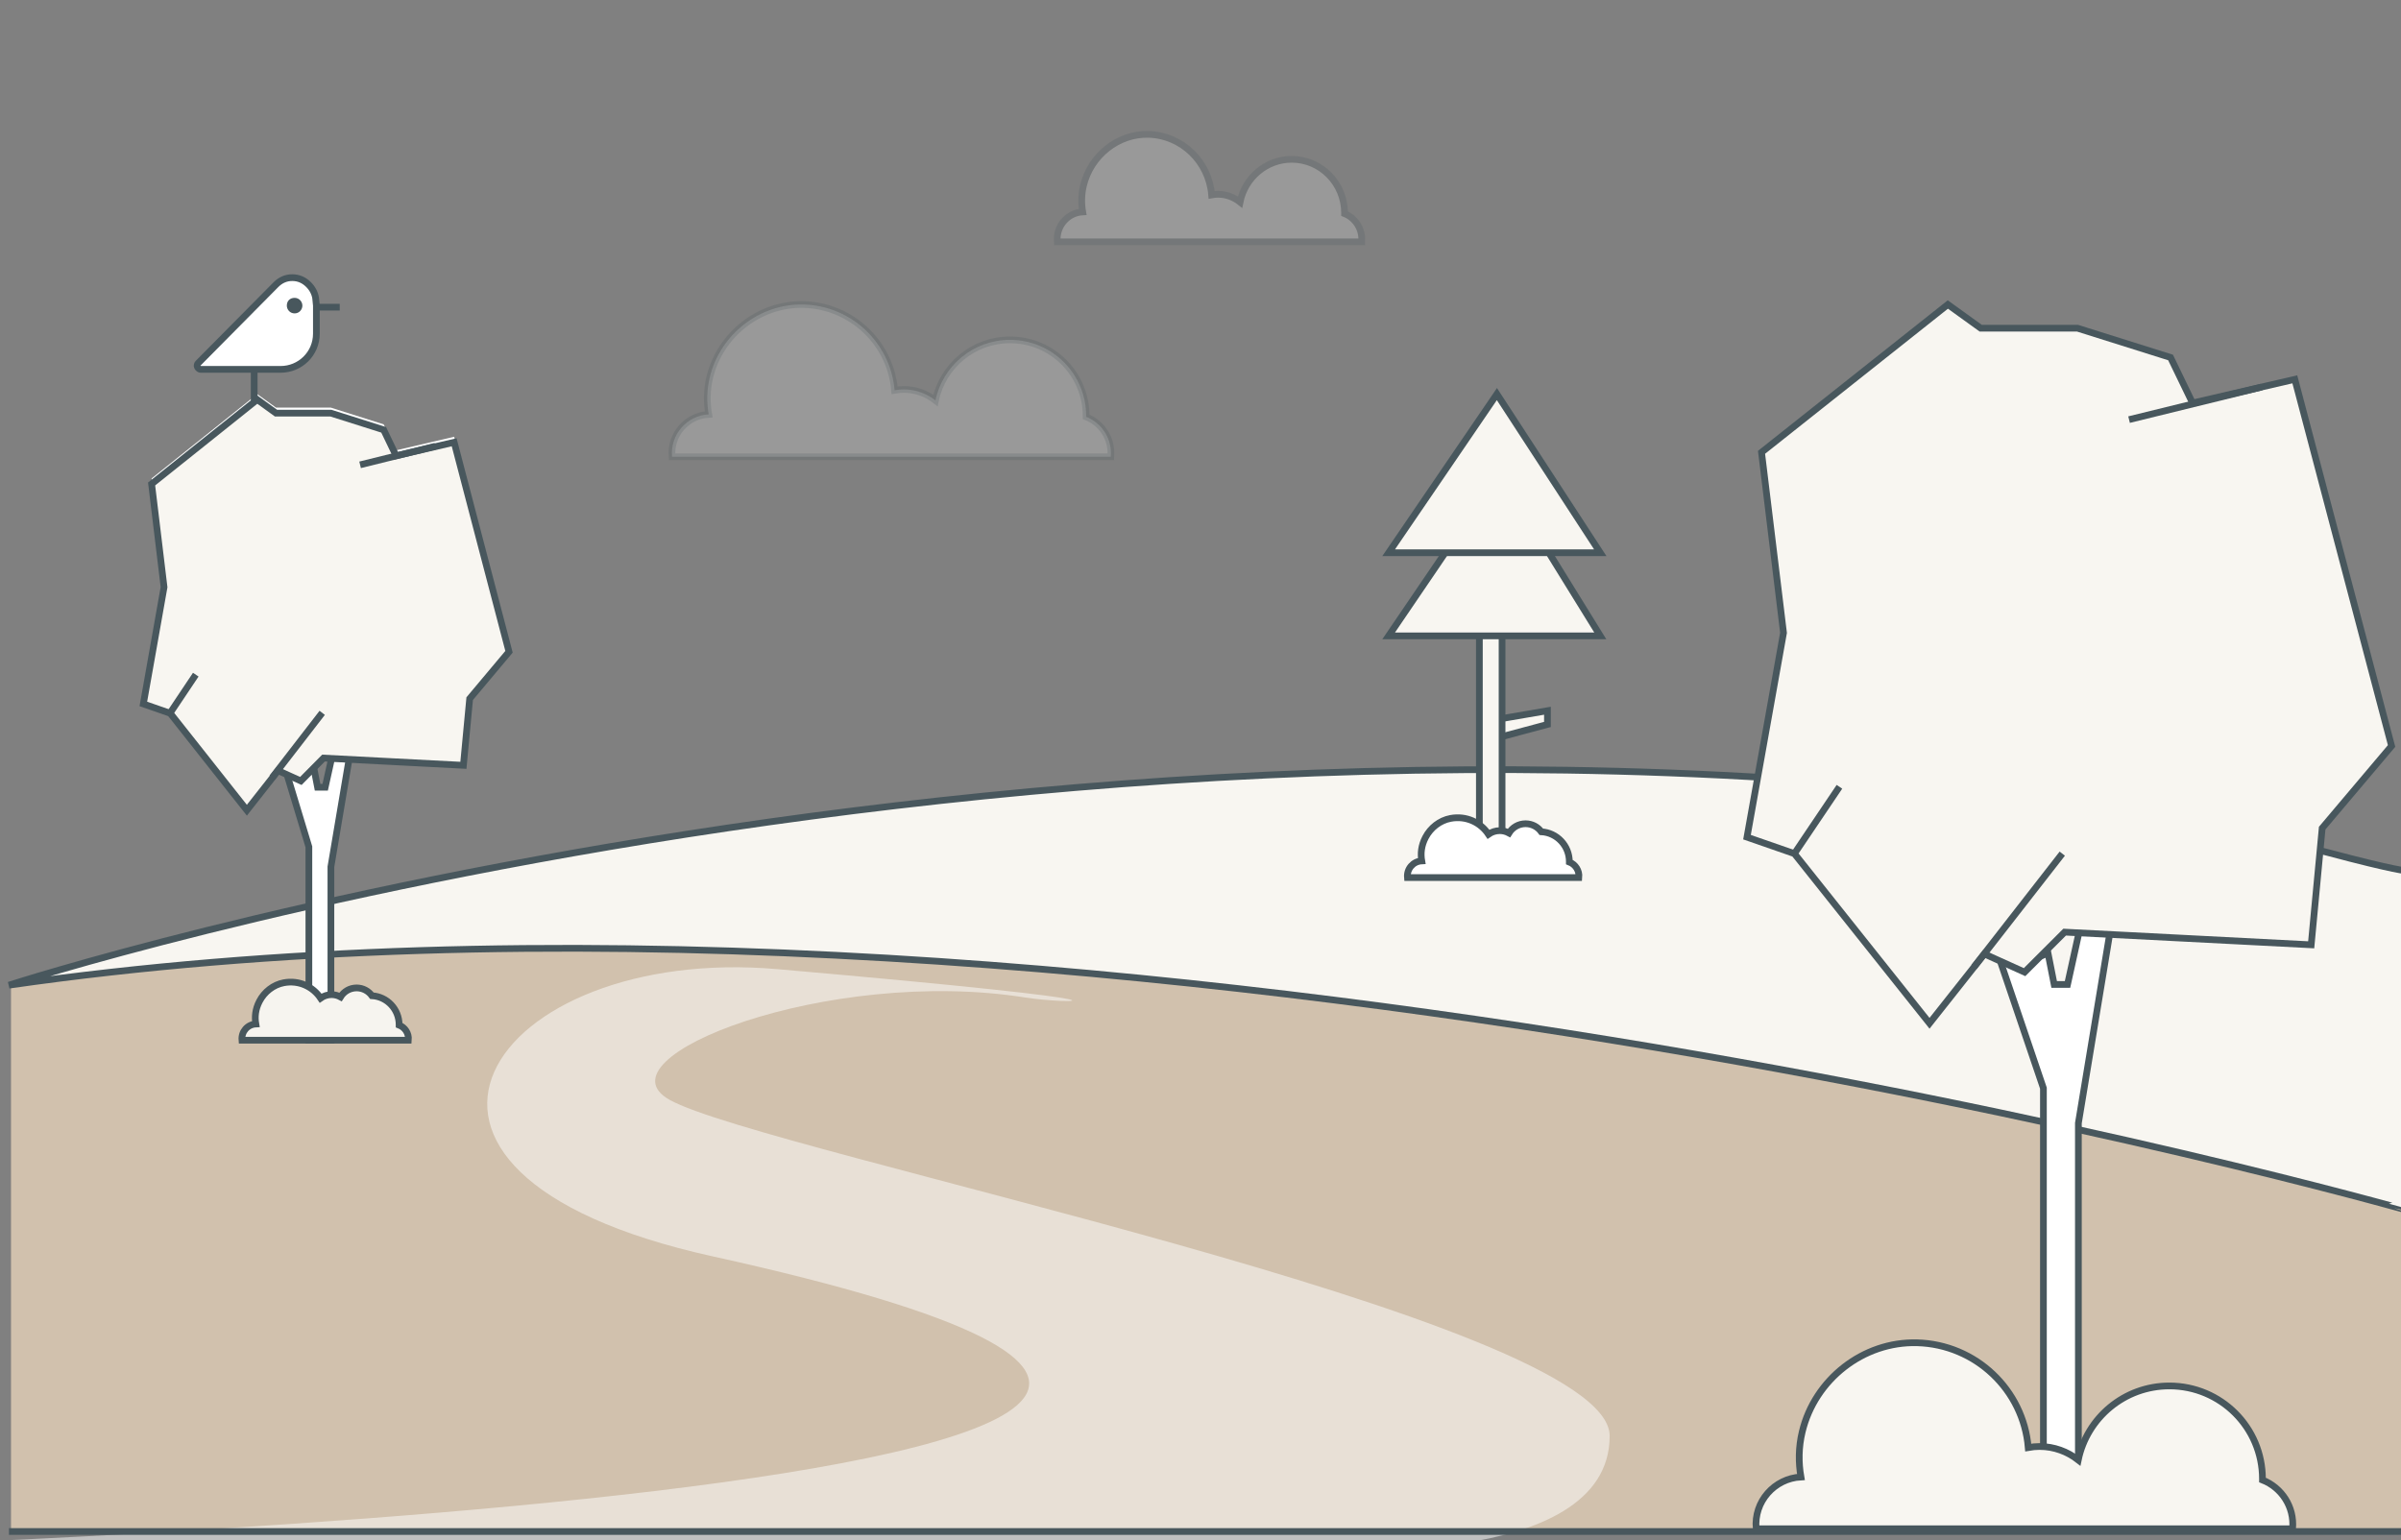
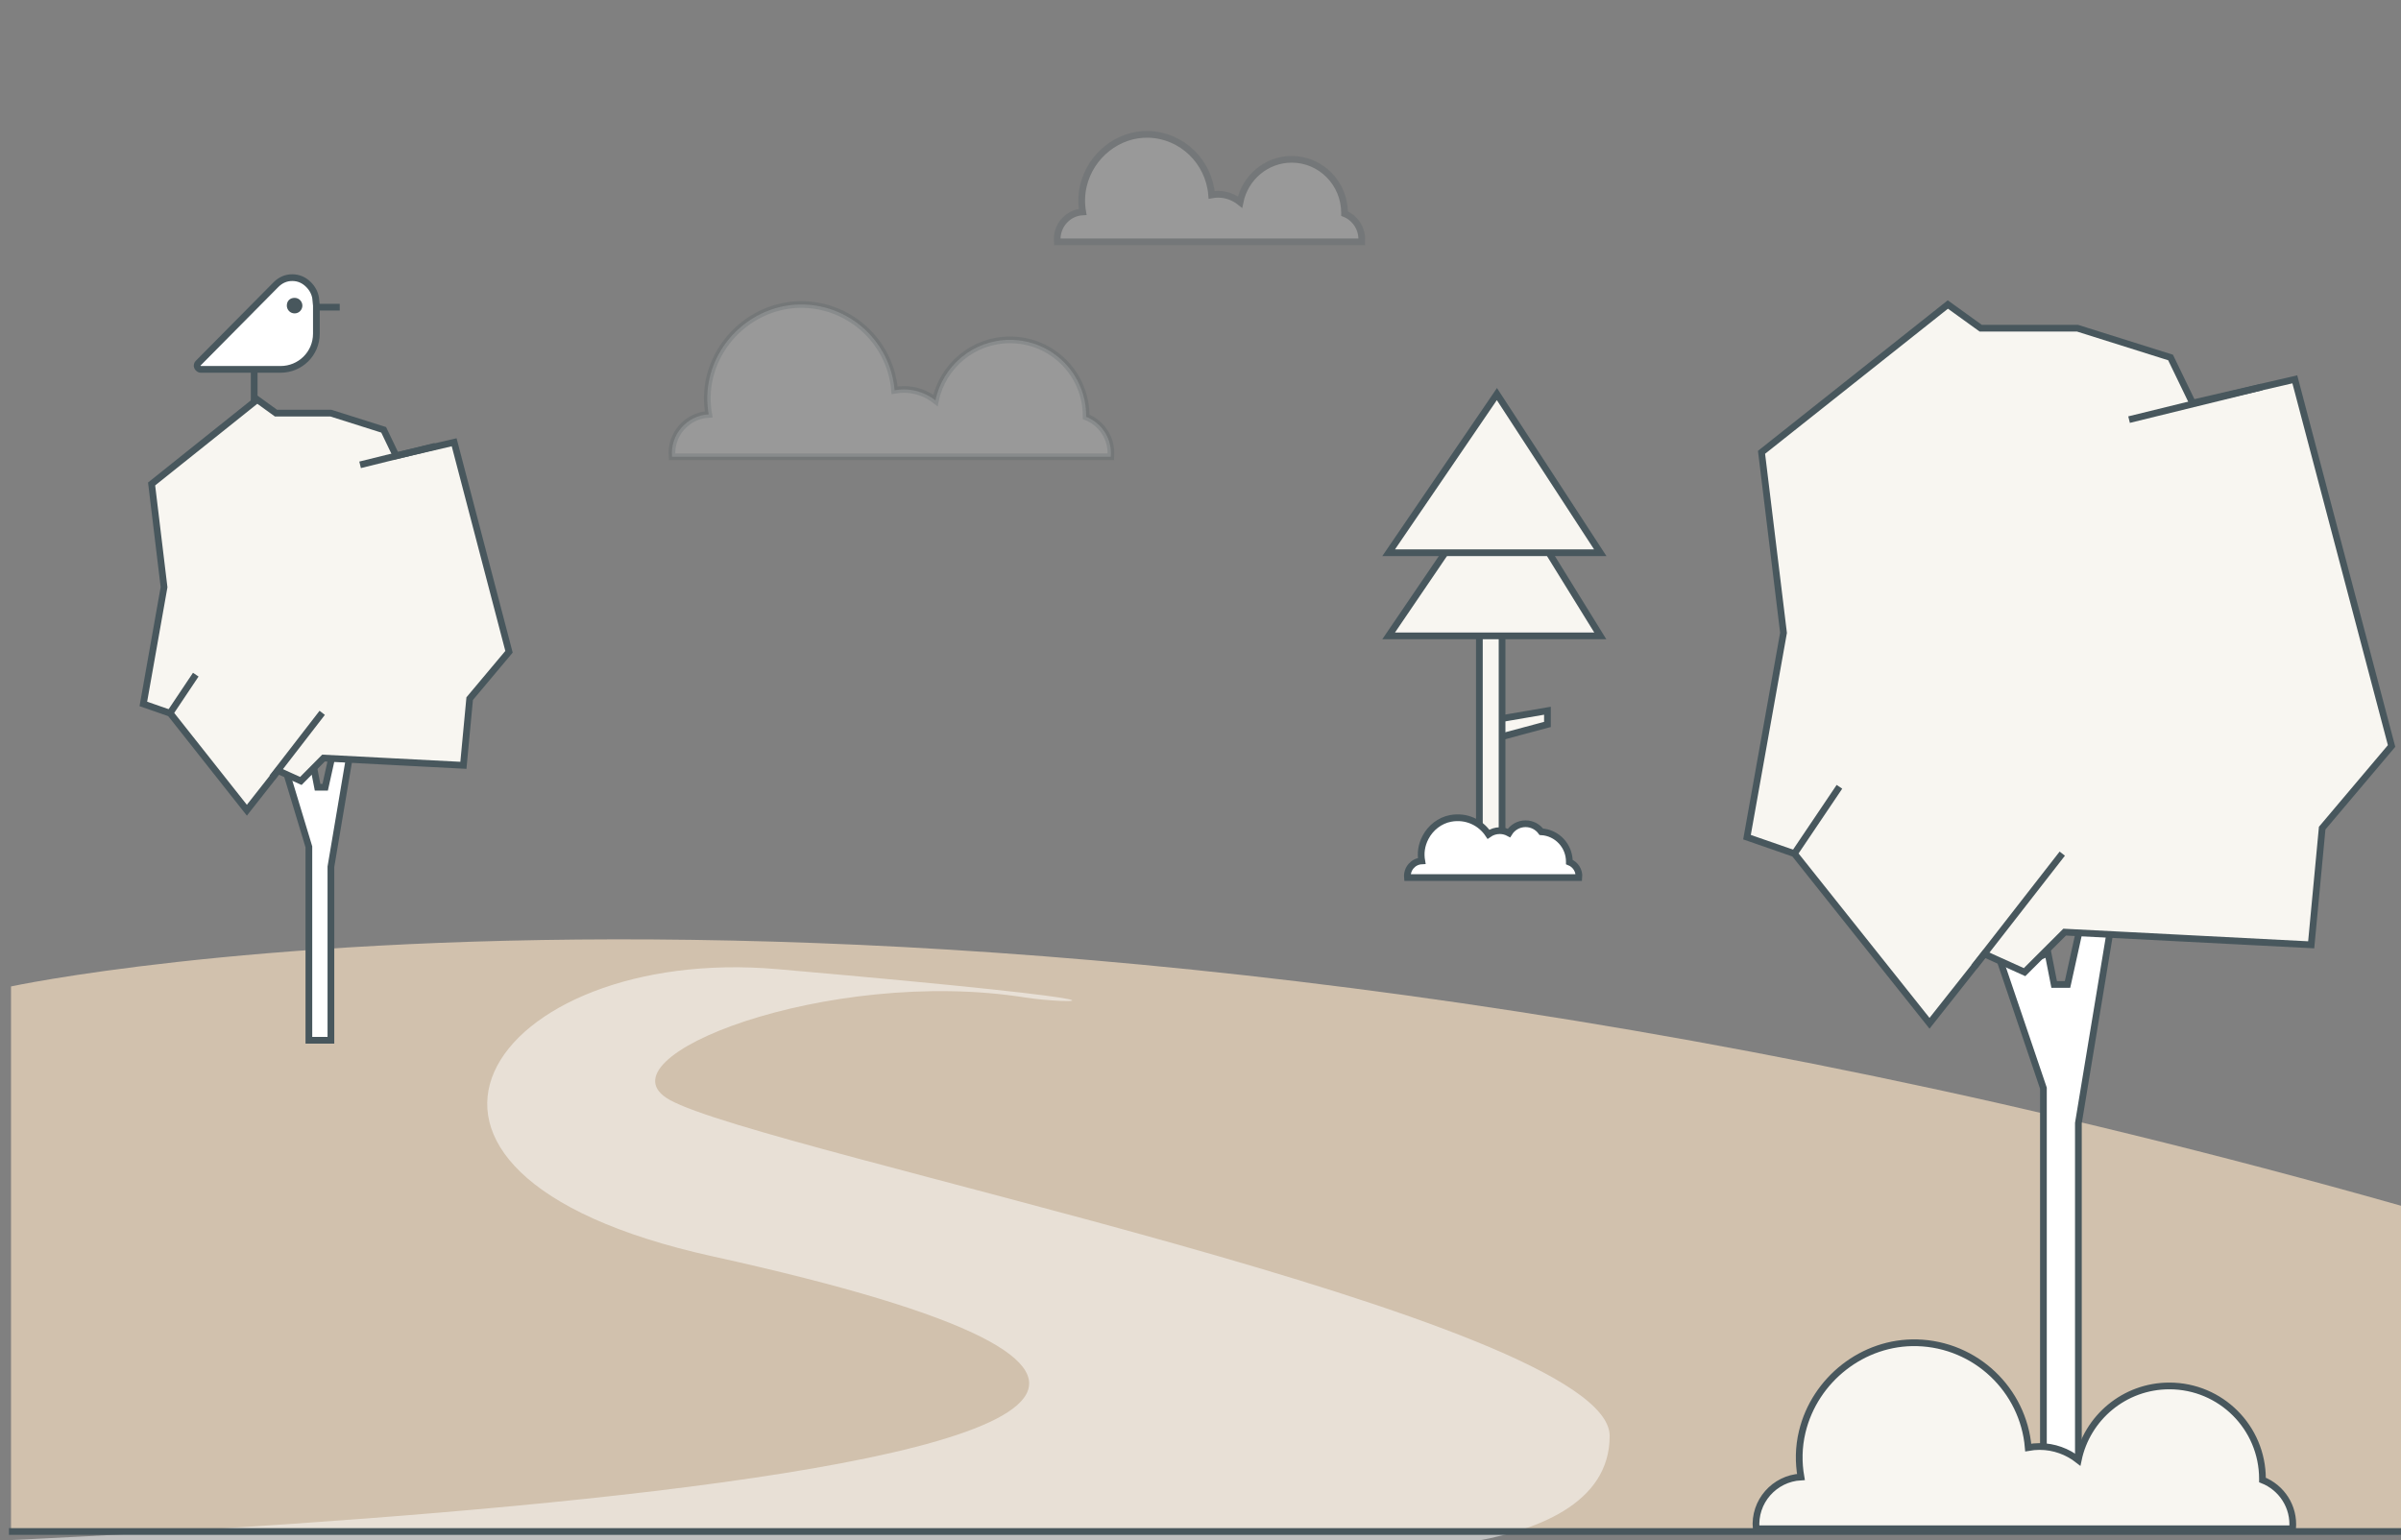
<svg xmlns="http://www.w3.org/2000/svg" width="268" height="172" viewBox="0 0 268 172" fill="none">
  <rect x="0" y="0" width="268" height="172" fill="#808080" stroke="none" />
  <g clip-path="url(#clip0_913_38364)">
    <path opacity="0.2" d="M123.982 50.988C123.982 50.976 123.982 50.976 123.982 50.988C124.161 48.98 122.966 47.223 121.233 46.542C121.233 46.506 121.233 46.47 121.233 46.446C121.233 41.749 117.433 37.948 112.736 37.948C108.637 37.948 105.219 40.852 104.418 44.713C103.438 43.948 102.219 43.482 100.881 43.482C100.534 43.482 100.188 43.518 99.853 43.578C99.411 38.306 95.061 34.147 89.706 34.004C84.794 33.872 80.373 37.35 79.225 42.131C78.879 43.566 78.879 44.964 79.106 46.267C76.692 46.398 74.791 48.502 75.018 51H123.982V50.988Z" fill="white" stroke="#48575D" stroke-width="0.75" stroke-miterlimit="10" />
    <path opacity="0.8" d="M1.229 110.141C1.229 110.141 103.438 87.99 268 134.627C268 156.778 268 170.771 268 170.771H1.229V110.141Z" fill="#E4D0B8" />
-     <path opacity="0.5" d="M-23 172.92C-23 172.92 199.071 166.629 79.541 140.277C36.698 130.829 55.003 105.434 86.769 108.211C131.53 112.118 119.249 112.142 114.467 111.381C92.51 107.879 66.313 118.089 74.746 122.806C85.171 128.642 179.672 147.292 179.672 160.327C179.672 175.487 146.897 172.932 146.897 172.932H-23V172.92Z" fill="white" />
-     <path d="M1 110C1 110 129.353 68.296 257.71 94.686C258.399 94.821 259.075 94.993 259.751 95.165C267.496 97.229 268.627 97.229 268.627 97.229V135.118C268.615 135.131 120.617 92.775 1 110Z" fill="#F8F6F1" stroke="#48575D" stroke-width="0.75" stroke-miterlimit="10" />
+     <path opacity="0.5" d="M-23 172.92C-23 172.92 199.071 166.629 79.541 140.277C36.698 130.829 55.003 105.434 86.769 108.211C131.53 112.118 119.249 112.142 114.467 111.381C92.51 107.879 66.313 118.089 74.746 122.806C85.171 128.642 179.672 147.292 179.672 160.327C179.672 175.487 146.897 172.932 146.897 172.932H-23Z" fill="white" />
    <path d="M166.394 80.444L172.726 79.356V80.887L166.394 82.583V80.444Z" fill="#F8F6F1" stroke="#48575D" stroke-width="0.75" stroke-miterlimit="10" />
    <path d="M167.661 60.031H165.128V96.732H167.661V60.031Z" fill="#F8F6F1" stroke="#48575D" stroke-width="0.75" stroke-miterlimit="10" />
    <path d="M178.624 70.999H155L163.03 59.187H171.325L178.624 70.999Z" fill="#F8F6F1" stroke="#48575D" stroke-width="0.75" stroke-miterlimit="10" />
    <path d="M167.085 44L178.624 61.718H171.769H155L167.085 44Z" fill="#F8F6F1" stroke="#48575D" stroke-width="0.75" stroke-miterlimit="10" />
    <path d="M175.17 96.251C175.17 96.239 175.17 96.226 175.17 96.213C175.17 94.429 173.79 92.973 172.042 92.872C171.65 92.328 171.004 91.974 170.282 91.974C169.497 91.974 168.813 92.391 168.433 93.011C168.129 92.847 167.775 92.746 167.407 92.746C166.939 92.746 166.496 92.897 166.141 93.15C165.267 91.834 163.672 91.05 161.911 91.379C160.708 91.606 159.67 92.429 159.113 93.505C158.631 94.429 158.555 95.315 158.695 96.125C157.745 96.175 157.01 96.998 157.099 97.985H176.234C176.31 97.2 175.841 96.517 175.17 96.251Z" fill="white" stroke="#48575D" stroke-width="0.75" stroke-miterlimit="10" />
    <path d="M39.038 84.322L36.936 96.779V116.154H34.477V94.556L31.871 85.943L33.014 86.779L35.067 85.943L35.448 87.897H36.297L37.194 83.855L39.038 84.322Z" fill="white" stroke="#48575D" stroke-width="0.75" stroke-miterlimit="10" />
-     <path d="M18.311 64.947L16.922 53.423L28.712 44L30.802 45.511H36.924L42.825 47.379L44.214 50.278L50.693 48.767L56.815 72.159L52.426 77.393L51.725 84.838L36.112 84.027L33.58 86.582L31.035 85.427L27.556 89.85L19 79.027L16 77.982L18.311 64.947Z" fill="white" />
    <path d="M18.311 65.561L16.922 54.037L28.712 44.614L30.802 46.125H36.924L42.825 47.993L44.214 50.892L50.693 49.381L56.815 72.773L52.426 78.007L51.725 85.452L36.112 84.641L33.58 87.197L31.035 86.042L27.556 90.465L19 79.641L16 78.597L18.311 65.561Z" fill="#F8F6F1" stroke="#48575D" stroke-width="0.75" stroke-miterlimit="10" />
    <path d="M48.59 49.823L40.194 51.9" stroke="#48575D" stroke-width="0.75" stroke-miterlimit="10" />
    <path d="M30.384 86.816L35.965 79.592" stroke="#48575D" stroke-width="0.75" stroke-miterlimit="10" />
    <path d="M19 79.592L21.852 75.329" stroke="#48575D" stroke-width="0.75" stroke-miterlimit="10" />
-     <path d="M44.55 114.459C44.55 114.446 44.55 114.434 44.55 114.422C44.55 112.689 43.21 111.277 41.514 111.178C41.132 110.65 40.505 110.306 39.805 110.306C39.042 110.306 38.379 110.711 38.01 111.313C37.715 111.154 37.37 111.055 37.014 111.055C36.559 111.055 36.129 111.203 35.785 111.449C34.936 110.171 33.387 109.409 31.679 109.729C30.511 109.95 29.503 110.748 28.962 111.793C28.495 112.689 28.421 113.549 28.556 114.336C27.634 114.385 26.921 115.183 27.007 116.142H45.583C45.656 115.38 45.202 114.717 44.55 114.459Z" fill="#F6F4EF" stroke="#48575D" stroke-width="0.75" stroke-miterlimit="10" />
    <path d="M1 171L268 171" stroke="#48575D" stroke-width="0.75" stroke-miterlimit="10" />
    <g opacity="0.2">
      <path d="M151.988 26.992C151.988 26.983 151.988 26.983 151.988 26.992C152.112 25.574 151.283 24.334 150.08 23.853C150.08 23.828 150.08 23.802 150.08 23.785C150.08 20.47 147.443 17.787 144.184 17.787C141.34 17.787 138.968 19.837 138.413 22.562C137.733 22.022 136.887 21.693 135.958 21.693C135.718 21.693 135.477 21.718 135.245 21.761C134.938 18.04 131.92 15.104 128.204 15.002C124.796 14.91 121.728 17.365 120.932 20.74C120.691 21.752 120.691 22.739 120.849 23.659C119.174 23.752 117.855 25.237 118.013 27H151.988V26.992Z" fill="white" />
      <path d="M151.988 26.992C151.988 26.983 151.988 26.983 151.988 26.992ZM151.988 26.992C152.112 25.574 151.283 24.334 150.08 23.853C150.08 23.828 150.08 23.802 150.08 23.785C150.08 20.47 147.443 17.787 144.184 17.787C141.34 17.787 138.968 19.837 138.413 22.562C137.733 22.022 136.887 21.693 135.958 21.693C135.718 21.693 135.477 21.718 135.245 21.761C134.938 18.04 131.92 15.104 128.204 15.002C124.796 14.91 121.728 17.365 120.932 20.74C120.691 21.752 120.691 22.739 120.849 23.659C119.174 23.752 117.855 25.237 118.013 27H151.988V26.992Z" stroke="#48575D" stroke-width="0.75" stroke-miterlimit="10" />
    </g>
    <path d="M235.599 103.58L231.99 125.4V164H228.087V121.5L222.972 106.428L224.989 107.888L228.599 106.428L229.286 109.918H230.777L232.355 102.762L235.599 103.58Z" fill="white" stroke="#48575D" stroke-width="0.75" stroke-miterlimit="10" />
    <path d="M199.077 70.659L196.622 50.504L217.419 34L221.087 36.644H231.887L242.278 39.915L244.734 44.998L256.148 42.354L266.948 83.293L259.202 92.465L257.975 105.493L230.455 104.076L225.983 108.545L221.496 106.515L215.373 114.256L200.291 95.313L195 93.473L199.077 70.659Z" fill="white" />
    <path d="M199.077 70.659L196.622 50.504L217.419 34L221.087 36.644H231.887L242.278 39.915L244.734 44.998L256.148 42.354L266.948 83.293L259.202 92.465L257.975 105.493L230.455 104.076L225.983 108.545L221.496 106.515L215.373 114.256L200.291 95.313L195 93.473L199.077 70.659Z" fill="#F8F6F1" stroke="#48575D" stroke-width="0.75" stroke-miterlimit="10" />
    <path d="M252.45 43.216L237.646 46.853" stroke="#48575D" stroke-width="0.75" stroke-miterlimit="10" />
    <path d="M220.342 107.961L230.192 95.313" stroke="#48575D" stroke-width="0.75" stroke-miterlimit="10" />
    <path d="M200.29 95.313L205.318 87.85" stroke="#48575D" stroke-width="0.75" stroke-miterlimit="10" />
    <path d="M255.899 170.682C255.899 170.667 255.899 170.667 255.899 170.682C256.118 168.228 254.657 166.081 252.537 165.248C252.537 165.205 252.537 165.161 252.537 165.131C252.537 159.392 247.89 154.747 242.146 154.747C237.134 154.747 232.954 158.296 231.975 163.014C230.776 162.079 229.285 161.509 227.649 161.509C227.225 161.509 226.801 161.553 226.392 161.626C225.851 155.185 220.531 150.103 213.984 149.927C207.977 149.767 202.57 154.017 201.167 159.859C200.743 161.612 200.743 163.32 201.021 164.912C198.069 165.073 195.745 167.644 196.023 170.696H255.899V170.682Z" fill="#F8F6F1" stroke="#48575D" stroke-width="0.75" stroke-miterlimit="10" />
    <path d="M35.228 33.257C35.142 32.736 34.881 32.215 34.447 31.781C33.926 31.26 33.319 31 32.624 31C31.93 31 31.323 31.26 30.802 31.781L22.123 40.547C22.036 40.634 21.949 40.807 22.036 40.981C22.123 41.155 22.296 41.242 22.383 41.242H25.508H27.764H30.368H31.323C33.492 41.242 35.315 39.506 35.315 37.249V34.124L35.228 33.257Z" fill="white" stroke="#48575D" stroke-width="0.75" stroke-miterlimit="10" />
    <path d="M32.884 34.993C32.364 34.993 32.016 34.559 32.016 34.125C32.016 33.604 32.364 33.257 32.884 33.257C33.405 33.257 33.752 33.691 33.752 34.125C33.752 34.559 33.405 34.993 32.884 34.993Z" fill="#48575D" />
    <path d="M35.315 34.298H37.919" stroke="#48575D" stroke-width="0.75" stroke-miterlimit="10" />
    <path d="M28.372 41.242V44.713" stroke="#48575D" stroke-width="0.75" stroke-miterlimit="10" />
  </g>
  <defs>
    <clipPath id="clip0_913_38364">
      <rect width="268" height="172" fill="white" />
    </clipPath>
  </defs>
</svg>